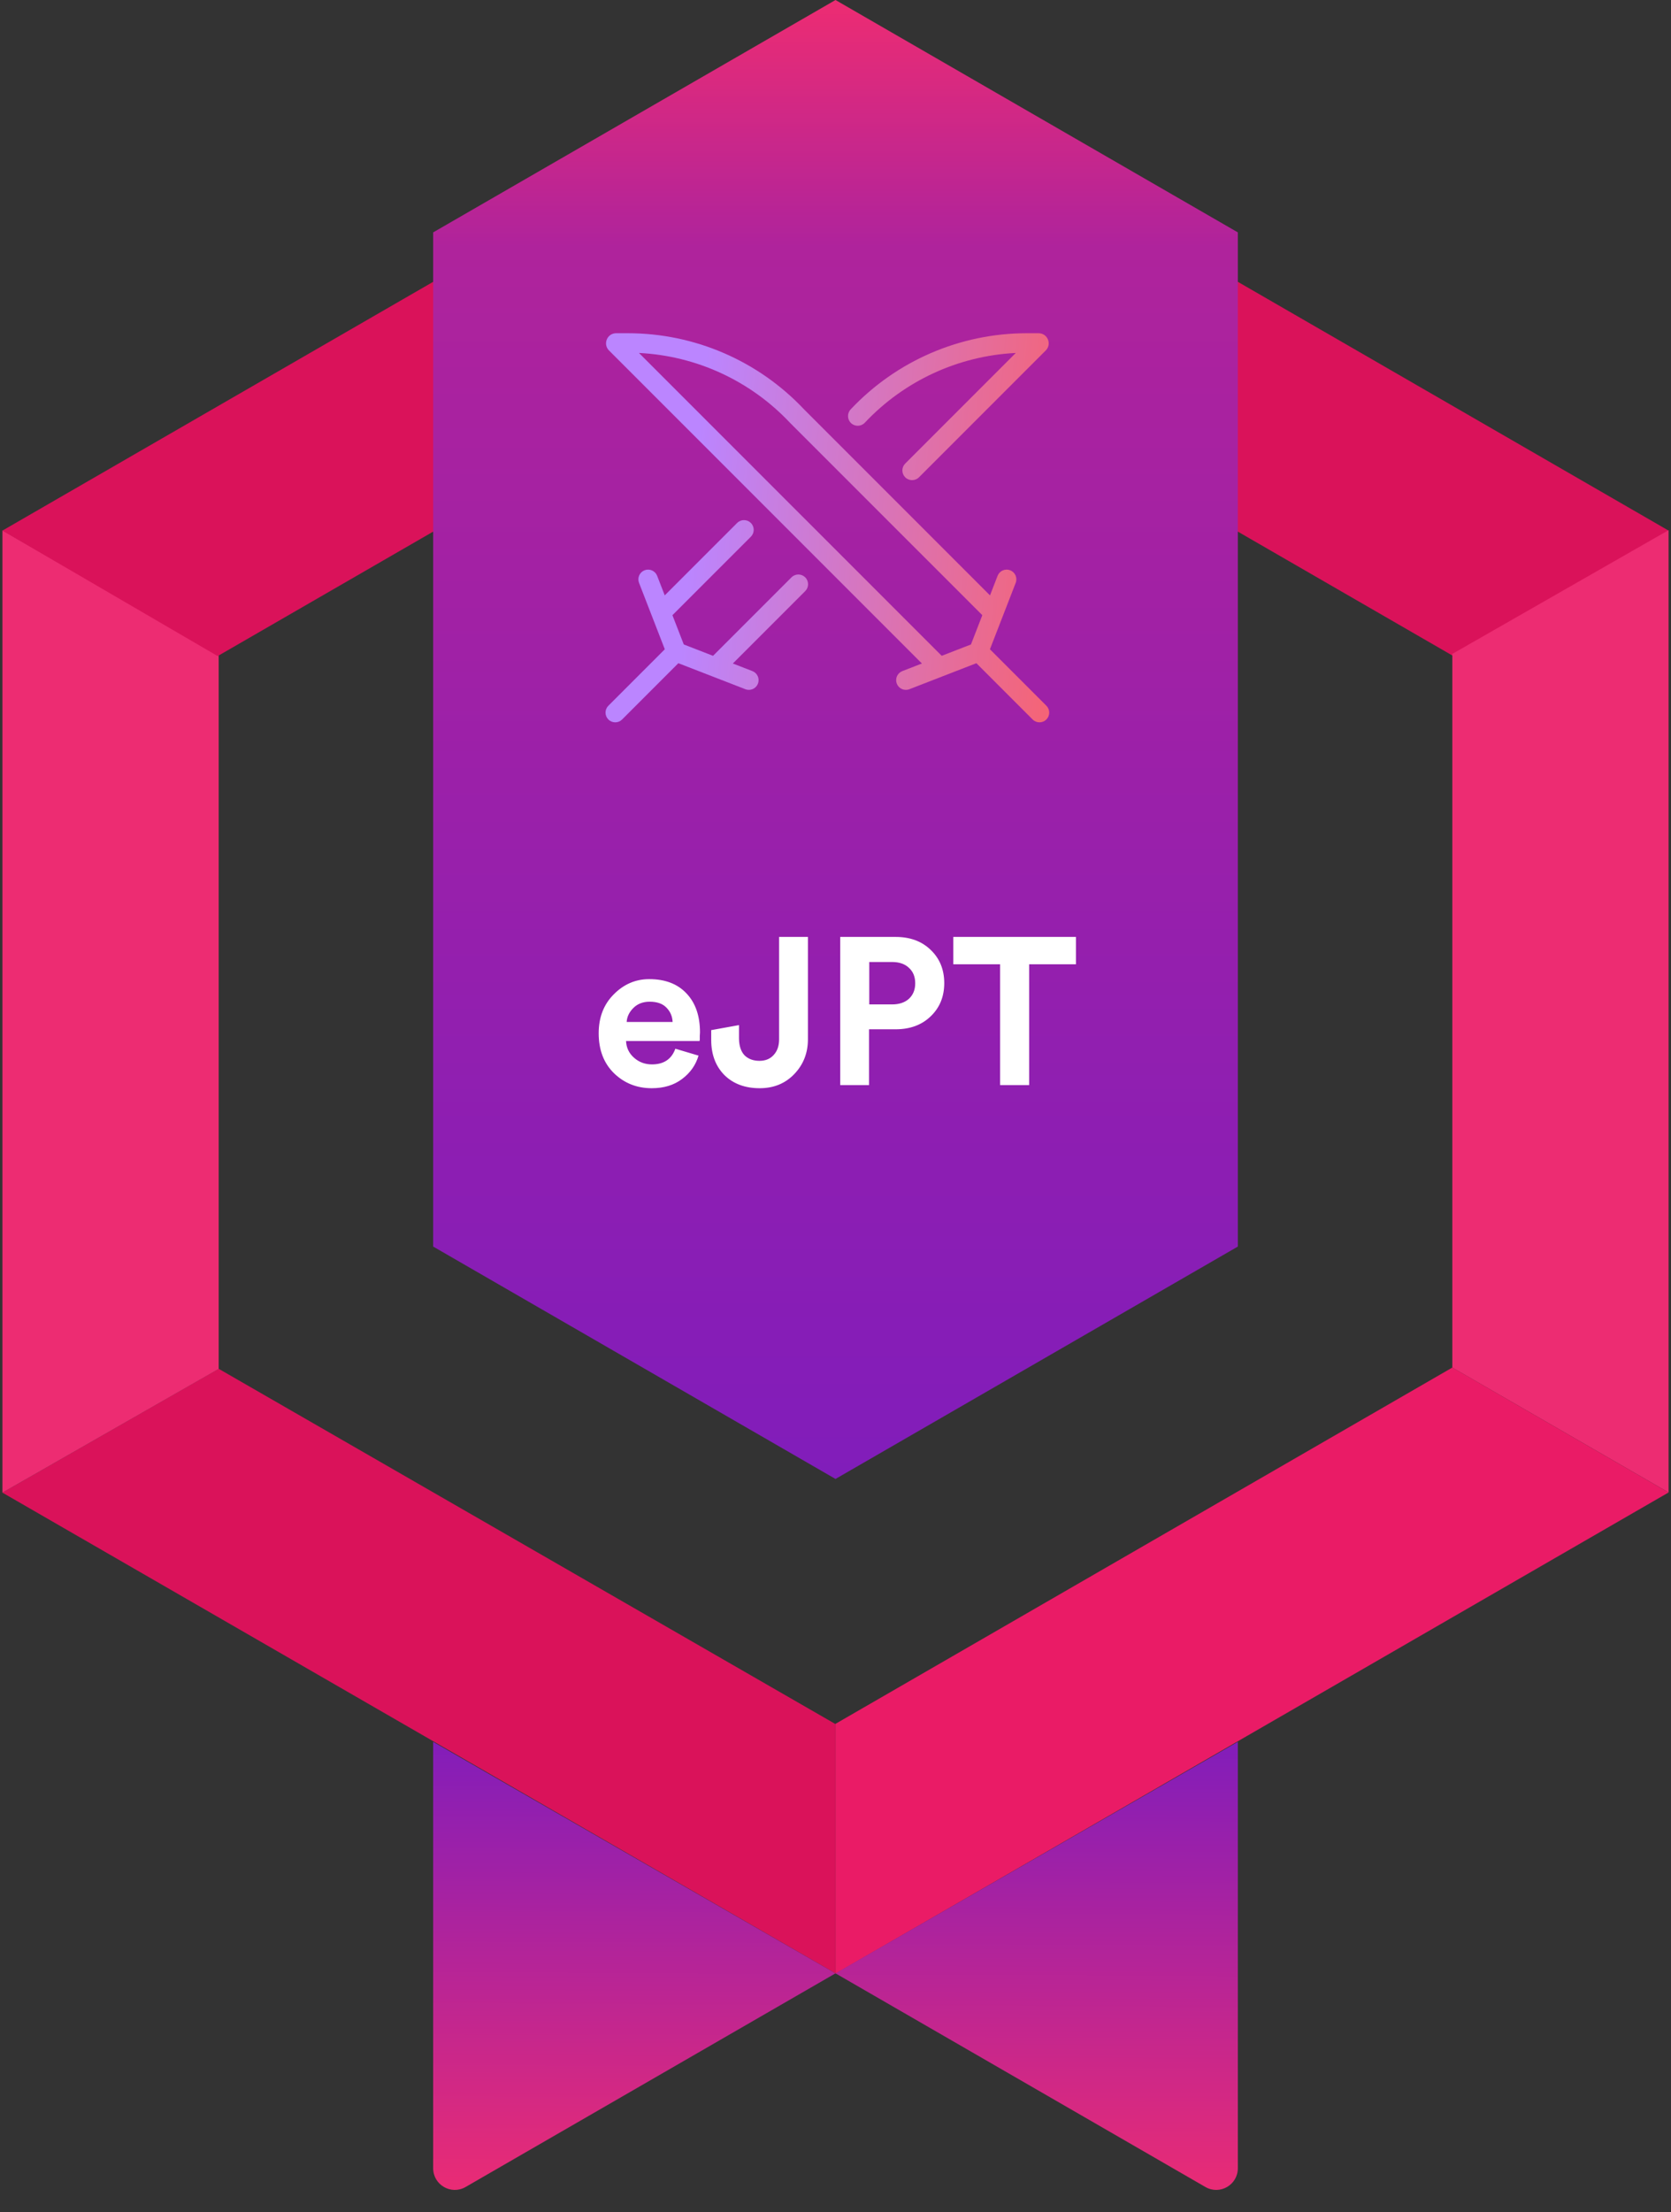
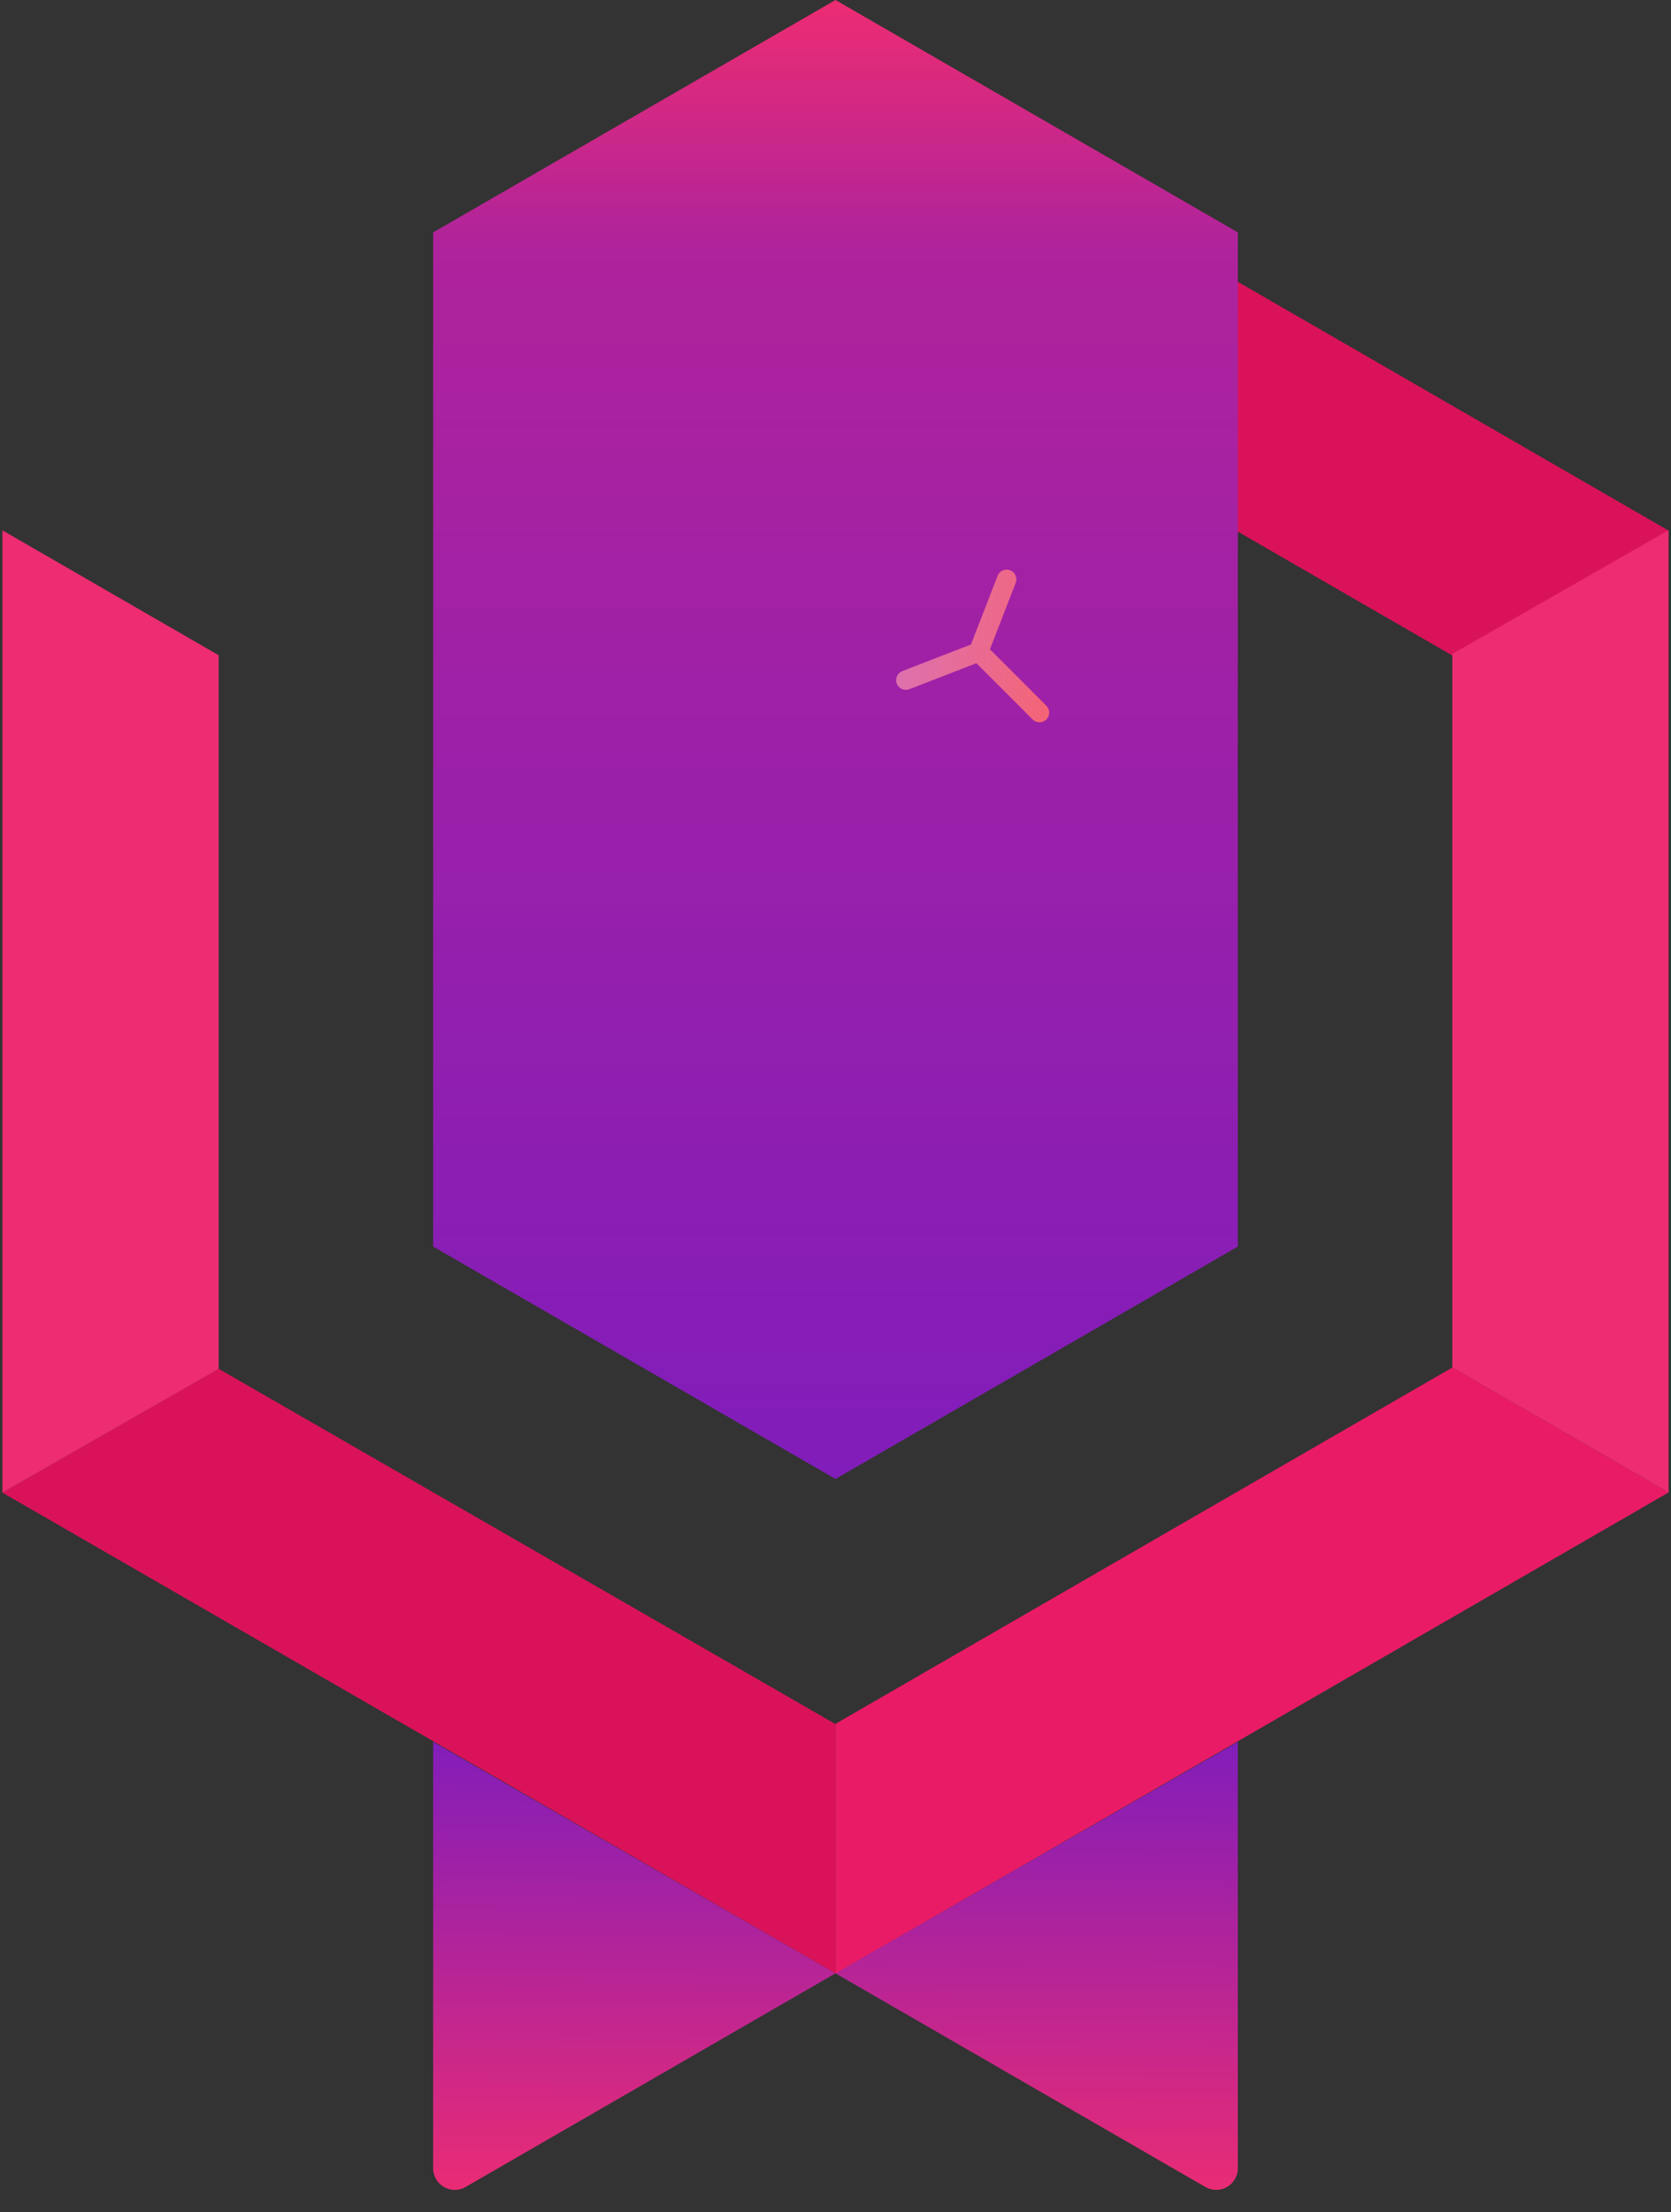
<svg xmlns="http://www.w3.org/2000/svg" width="232" height="307" viewBox="0 0 232 307" fill="none">
  <rect x="0" y="0" width="232" height="307" fill="#333333" stroke="none" />
  <path d="M231.663 73.637L201.639 90.971L115.867 41.451L116.006 6.863L231.663 73.637Z" fill="#DA125A" />
  <path d="M0.337 207.149L30.363 189.963L115.994 239.268L115.994 273.861L0.337 207.149Z" fill="#DA125A" />
  <path d="M231.663 207.125L201.639 189.791L201.639 90.75L231.663 73.576L231.663 207.125Z" fill="#ED2C72" />
  <path d="M0.337 73.601L30.361 90.935L30.361 189.976L0.337 207.15L0.337 73.601Z" fill="#ED2C72" />
  <path d="M116.006 273.899L116.006 239.231L201.644 189.787L231.663 207.125L116.006 273.899Z" fill="#EA1B66" />
-   <path d="M115.994 6.863L115.994 41.531L30.222 91.052L0.337 73.637L115.994 6.863Z" fill="#DA125A" />
  <path d="M116 205.25L60.141 173L60.141 32.25L116 -4.88332e-06L171.859 32.25L171.859 173L116 205.25Z" fill="url(#paint0_linear_2003_914)" />
-   <path d="M87.007 141.83H93.387C93.348 141.037 93.058 140.37 92.517 139.829C91.995 139.288 91.222 139.017 90.197 139.017C89.269 139.017 88.515 139.307 87.935 139.887C87.355 140.467 87.046 141.115 87.007 141.83ZM93.764 145.542L96.983 146.499C96.596 147.814 95.832 148.896 94.692 149.747C93.57 150.598 92.169 151.023 90.487 151.023C88.438 151.023 86.698 150.337 85.267 148.964C83.836 147.572 83.121 145.716 83.121 143.396C83.121 141.192 83.817 139.394 85.209 138.002C86.601 136.591 88.244 135.885 90.139 135.885C92.343 135.885 94.064 136.542 95.301 137.857C96.558 139.172 97.186 140.979 97.186 143.28C97.186 143.435 97.176 143.609 97.157 143.802C97.157 143.995 97.157 144.15 97.157 144.266L97.128 144.469H86.92C86.959 145.397 87.326 146.17 88.022 146.789C88.718 147.408 89.549 147.717 90.516 147.717C92.159 147.717 93.242 146.992 93.764 145.542ZM98.744 144.324V142.961L102.601 142.265V144.15C102.62 145.175 102.881 145.948 103.384 146.47C103.906 146.973 104.592 147.224 105.443 147.224C106.274 147.224 106.932 146.953 107.415 146.412C107.918 145.871 108.169 145.146 108.169 144.237V130.027H112.171V144.237C112.171 146.132 111.543 147.736 110.286 149.051C109.029 150.366 107.425 151.023 105.472 151.023C103.442 151.023 101.808 150.414 100.571 149.196C99.353 147.959 98.744 146.335 98.744 144.324ZM120.687 139.394H123.848C124.834 139.394 125.617 139.133 126.197 138.611C126.777 138.07 127.067 137.354 127.067 136.465C127.067 135.556 126.777 134.841 126.197 134.319C125.636 133.778 124.853 133.507 123.848 133.507H120.687V139.394ZM124.341 142.845H120.658V150.588H116.656V130.027H124.341C126.351 130.027 127.975 130.626 129.213 131.825C130.469 133.024 131.098 134.561 131.098 136.436C131.098 138.311 130.469 139.848 129.213 141.047C127.975 142.246 126.351 142.845 124.341 142.845ZM149.381 133.826H142.885V150.588H138.854V133.826H132.358V130.027H149.381V133.826Z" fill="white" />
  <path d="M116 273.861L167.359 303.513C169.359 304.668 171.859 303.225 171.859 300.915V241.736L116 273.861L60.141 241.736L60.141 300.915C60.141 303.225 62.641 304.668 64.641 303.513L116 273.861Z" fill="url(#paint1_linear_2003_914)" />
-   <path fill-rule="evenodd" clip-rule="evenodd" d="M142.569 46.246L144.198 46.246C145.447 46.246 146.072 47.756 145.189 48.639L127.588 66.241C127.061 66.767 126.207 66.767 125.68 66.241C125.153 65.714 125.153 64.859 125.68 64.333L141.03 48.983C133.075 49.379 125.556 52.836 120.07 58.665C119.559 59.207 118.705 59.233 118.163 58.722C117.62 58.212 117.594 57.358 118.105 56.815C124.454 50.07 133.306 46.246 142.569 46.246ZM104.25 72.577C104.777 73.104 104.777 73.958 104.25 74.485L93.359 85.376L94.935 89.439L98.998 91.015L109.889 80.124C110.416 79.597 111.27 79.597 111.797 80.124C112.324 80.651 112.324 81.505 111.797 82.032L101.747 92.082L104.462 93.135C105.157 93.405 105.501 94.186 105.232 94.881C104.962 95.575 104.181 95.92 103.486 95.65L94.183 92.041L86.373 99.851C85.846 100.378 84.992 100.378 84.465 99.851C83.938 99.324 83.938 98.47 84.465 97.943L92.301 90.107L88.723 80.888C88.454 80.193 88.799 79.412 89.493 79.142C90.188 78.873 90.969 79.217 91.239 79.912L92.292 82.627L102.342 72.577C102.869 72.05 103.723 72.05 104.25 72.577Z" fill="url(#paint2_linear_2003_914)" />
-   <path fill-rule="evenodd" clip-rule="evenodd" d="M84.554 48.639C83.671 47.756 84.296 46.246 85.545 46.246L87.174 46.246C96.43 46.246 105.276 50.065 111.624 56.8L138.328 83.505C138.855 84.031 138.855 84.886 138.328 85.412C137.802 85.939 136.947 85.939 136.421 85.412L109.687 58.679L109.673 58.665C104.187 52.836 96.668 49.379 88.713 48.983L130.782 91.051C131.309 91.578 131.309 92.432 130.782 92.959C130.255 93.486 129.401 93.486 128.874 92.959L84.554 48.639Z" fill="url(#paint3_linear_2003_914)" />
  <path fill-rule="evenodd" clip-rule="evenodd" d="M140.25 79.142C140.944 79.412 141.289 80.193 141.019 80.888L136.893 91.523L126.257 95.65C125.562 95.92 124.781 95.575 124.511 94.881C124.242 94.186 124.586 93.405 125.281 93.135L134.807 89.439L138.504 79.912C138.774 79.217 139.555 78.873 140.25 79.142Z" fill="url(#paint4_linear_2003_914)" />
  <path fill-rule="evenodd" clip-rule="evenodd" d="M145.278 99.851C144.751 100.378 143.897 100.378 143.37 99.851L135.087 91.567C134.56 91.04 134.56 90.186 135.087 89.659C135.613 89.132 136.468 89.132 136.994 89.659L145.278 97.943C145.805 98.47 145.805 99.324 145.278 99.851Z" fill="url(#paint5_linear_2003_914)" />
  <defs>
    <linearGradient id="paint0_linear_2003_914" x1="116" y1="297.802" x2="116" y2="0.001" gradientUnits="userSpaceOnUse">
      <stop stop-color="#6819CB" />
      <stop offset="0.885" stop-color="#AF239C" />
      <stop offset="1" stop-color="#ED2C72" />
    </linearGradient>
    <linearGradient id="paint1_linear_2003_914" x1="116.307" y1="241.711" x2="115.975" y2="306.287" gradientUnits="userSpaceOnUse">
      <stop stop-color="#821DBA" />
      <stop offset="1" stop-color="#ED2C72" />
    </linearGradient>
    <linearGradient id="paint2_linear_2003_914" x1="86.176" y1="35.639" x2="159.378" y2="41.909" gradientUnits="userSpaceOnUse">
      <stop offset="0.177" stop-color="#BB85FF" />
      <stop offset="1" stop-color="#FF5E5E" />
    </linearGradient>
    <linearGradient id="paint3_linear_2003_914" x1="86.176" y1="35.639" x2="159.378" y2="41.909" gradientUnits="userSpaceOnUse">
      <stop offset="0.177" stop-color="#BB85FF" />
      <stop offset="1" stop-color="#FF5E5E" />
    </linearGradient>
    <linearGradient id="paint4_linear_2003_914" x1="86.176" y1="35.639" x2="159.378" y2="41.909" gradientUnits="userSpaceOnUse">
      <stop offset="0.177" stop-color="#BB85FF" />
      <stop offset="1" stop-color="#FF5E5E" />
    </linearGradient>
    <linearGradient id="paint5_linear_2003_914" x1="86.176" y1="35.639" x2="159.378" y2="41.909" gradientUnits="userSpaceOnUse">
      <stop offset="0.177" stop-color="#BB85FF" />
      <stop offset="1" stop-color="#FF5E5E" />
    </linearGradient>
  </defs>
</svg>